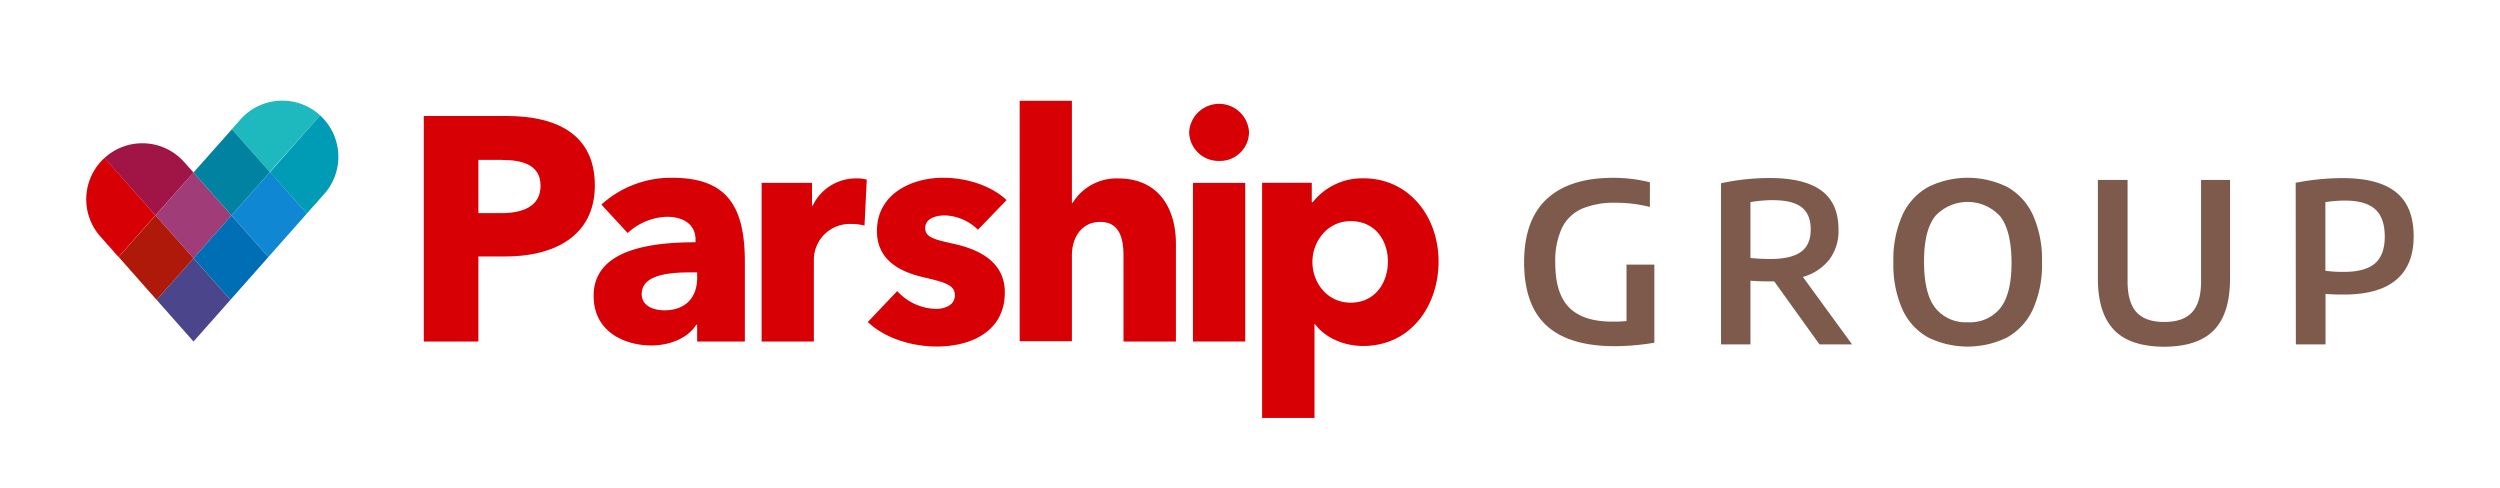
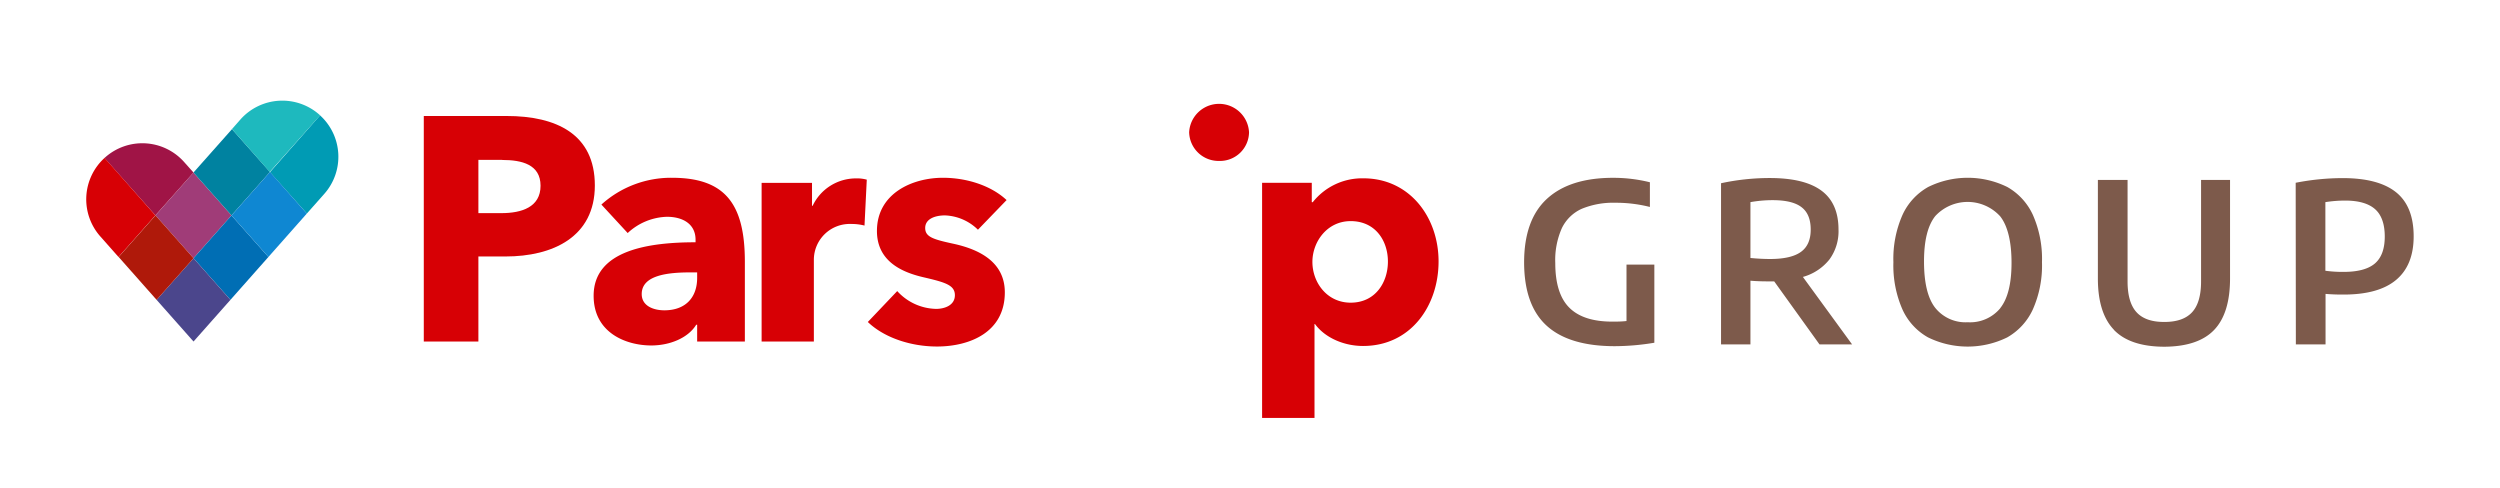
<svg xmlns="http://www.w3.org/2000/svg" viewBox="0 0 595.28 116.22">
  <path d="m37.03 51.28 9.05 10.21 9.04-10.2-9.05-10.21z" fill="#a03c78" />
  <path d="m55.12 51.29 9.16-10.34-9.04-10.2-9.17 10.33z" fill="#0082a0" />
  <path d="m73.06 50.85 4.15-4.68a13.32 13.32 0 0 0 -1-18.7l-11.93 13.53z" fill="#009bb4" />
  <path d="m76.23 27.47a13.33 13.33 0 0 0 -19 1l-2 2.27 9 10.2z" fill="#1eb9be" />
  <path d="m46.08 61.49 8.79 9.91 9.04-10.21-8.79-9.9z" fill="#006eb4" />
  <path d="m64.28 40.95-9.16 10.34 8.79 9.9 9.15-10.34z" fill="#0f87d2" />
  <path d="m37.29 71.4 8.79 9.92 8.79-9.92-8.79-9.91z" fill="#4b468c" />
  <path d="m46.07 41.08-2.19-2.46a13.32 13.32 0 0 0 -19-1l12.12 13.66z" fill="#a01446" />
  <path d="m24.9 37.6a13.32 13.32 0 0 0 -1 18.71l4.32 4.88 8.78-9.91z" fill="#d70005" />
  <path d="m37.03 51.28-8.78 9.91 9.04 10.21 8.79-9.91z" fill="#af190a" />
  <g fill="#d70005">
    <path d="m120.36 61.07h-6.45v20.25h-13v-53.7h19.73c11.75 0 21 4.25 21 16.54s-10.05 16.91-21.28 16.91zm-.76-23h-5.69v12.68h5.47c4.85 0 9.33-1.44 9.33-6.52s-4.48-6.14-9.11-6.14z" />
    <path d="m143.2 48.71a24.72 24.72 0 0 1 16.8-6.38c12.66 0 17.36 6.22 17.36 20v19h-11.36v-4h-.23c-1.9 3.11-6.22 4.93-10.69 4.93-6 0-13.73-3-13.73-11.83 0-10.92 13.27-12.74 24.27-12.74v-.61c0-3.72-3-5.46-6.83-5.46a14.29 14.29 0 0 0 -9.33 3.87zm22.8 16.15h-1.6c-5.46 0-11.6.68-11.6 5.16 0 2.88 2.88 3.87 5.39 3.87 5 0 7.81-3 7.81-7.74z" />
    <path d="m205.85 53.71a12.29 12.29 0 0 0 -3.18-.38 8.54 8.54 0 0 0 -8.88 8.57v19.42h-12.44v-37.77h12v5.45h.15a11.39 11.39 0 0 1 10.24-6.52 8.71 8.71 0 0 1 2.65.3z" />
    <path d="m232.86 54.7a11.78 11.78 0 0 0 -7.86-3.41c-2.35 0-4.7.83-4.7 3s2 2.73 6.9 3.79c5.76 1.29 12.06 4.17 12.06 11.53 0 9.56-8.42 12.9-16.16 12.9-6.14 0-12.51-2.05-16.46-5.84l7-7.36a12.85 12.85 0 0 0 9.26 4.24c2 0 4.47-.83 4.47-3.26s-2.37-3.08-7.56-4.29-11-3.87-11-11c0-9 8.5-12.67 15.7-12.67 5.62 0 11.46 1.83 15.17 5.31z" />
-     <path d="m267.52 81.32v-20.48c0-4.25-1.06-8-5.54-8-4.32 0-6.75 3.56-6.75 8v20.4h-12.43v-57.24h12.43v24.33h.16a12.28 12.28 0 0 1 10.84-5.84c10.24 0 13.77 7.88 13.77 15.51v23.32z" />
    <path d="m290.28 38.32a7 7 0 0 1 -7.13-6.83 7.14 7.14 0 0 1 14.26 0 6.92 6.92 0 0 1 -7.13 6.83z" />
-     <path d="m284.06 43.55h12.44v37.77h-12.44z" />
    <path d="m324.56 82.38c-4.62 0-9.1-2-11.45-5.23h-.11v22.37h-12.48v-56h11.83v4.63h.23a15 15 0 0 1 12.06-5.69c11 0 17.9 9.25 17.9 19.79s-6.6 20.13-17.98 20.13zm-2.95-29.73c-5.62 0-9.11 4.93-9.11 9.71 0 4.93 3.49 9.71 9.11 9.71 5.91 0 8.87-4.86 8.87-9.79s-2.96-9.63-8.87-9.63z" />
  </g>
  <path d="m393.92 63v18.61a58.41 58.41 0 0 1 -9.4.82q-10.86 0-16.22-4.86t-5.39-15.06q0-10.17 5.44-15.17t15.74-5a36.13 36.13 0 0 1 8.77 1.06v5.88a32.87 32.87 0 0 0 -8.21-1 19.6 19.6 0 0 0 -8 1.43 9.66 9.66 0 0 0 -4.74 4.59 18.65 18.65 0 0 0 -1.58 8.33q0 7.32 3.36 10.65t10.31 3.3c1 0 2.1 0 3.29-.14v-13.44zm39.32 19-10.78-15c-.24 0-.62 0-1.11 0-1.06 0-2.58 0-4.55-.16v15.16h-7v-38.37a55.12 55.12 0 0 1 11.6-1.24q8.24 0 12.3 3t4.07 9.24a11.39 11.39 0 0 1 -2.16 7.15 12.26 12.26 0 0 1 -6.32 4.16l11.71 16.06zm-16.44-20.57q2.51.24 4.68.24 5 0 7.34-1.69t2.33-5.33q0-3.66-2.19-5.32c-1.45-1.12-3.74-1.67-6.87-1.67a30.5 30.5 0 0 0 -5.29.47zm42.33 18.93a14.44 14.44 0 0 1 -6.13-6.67 26 26 0 0 1 -2.16-11.26 25.89 25.89 0 0 1 2.16-11.24 14.55 14.55 0 0 1 6.13-6.67 21.31 21.31 0 0 1 18.82 0 14.62 14.62 0 0 1 6.11 6.67 25.89 25.89 0 0 1 2.16 11.24 25.72 25.72 0 0 1 -2.17 11.23 14.66 14.66 0 0 1 -6.13 6.69 21.4 21.4 0 0 1 -18.8 0zm17.16-7c1.79-2.26 2.68-5.85 2.68-10.8s-.9-8.77-2.7-11.05a10.49 10.49 0 0 0 -15.45-.07q-2.69 3.36-2.69 10.81 0 7.65 2.68 11.06a9.22 9.22 0 0 0 7.73 3.42 9.34 9.34 0 0 0 7.75-3.34zm27.06 5.16q-3.83-4-3.82-12.25v-23.43h7.07v24.16q0 5 2.13 7.34t6.63 2.32c3 0 5.19-.77 6.61-2.32s2.13-4 2.13-7.34v-24.16h6.9v23.46q0 8.3-3.79 12.26t-11.89 4q-8.13-.03-11.97-4.01zm43.28-35a58.4 58.4 0 0 1 11.2-1.11q8.5 0 12.7 3.37c2.8 2.25 4.19 5.76 4.19 10.5q0 6.87-4.18 10.37t-12.54 3.49c-.9 0-2.32 0-4.26-.16v12.02h-7.07zm18.87 19.21c1.56-1.35 2.34-3.48 2.34-6.41s-.76-5.14-2.29-6.5-3.9-2.06-7.11-2.06a30.35 30.35 0 0 0 -4.74.37v16.34a29.84 29.84 0 0 0 4.34.27c3.41 0 5.89-.67 7.46-2.01z" fill="#7d5a4b" />
</svg>